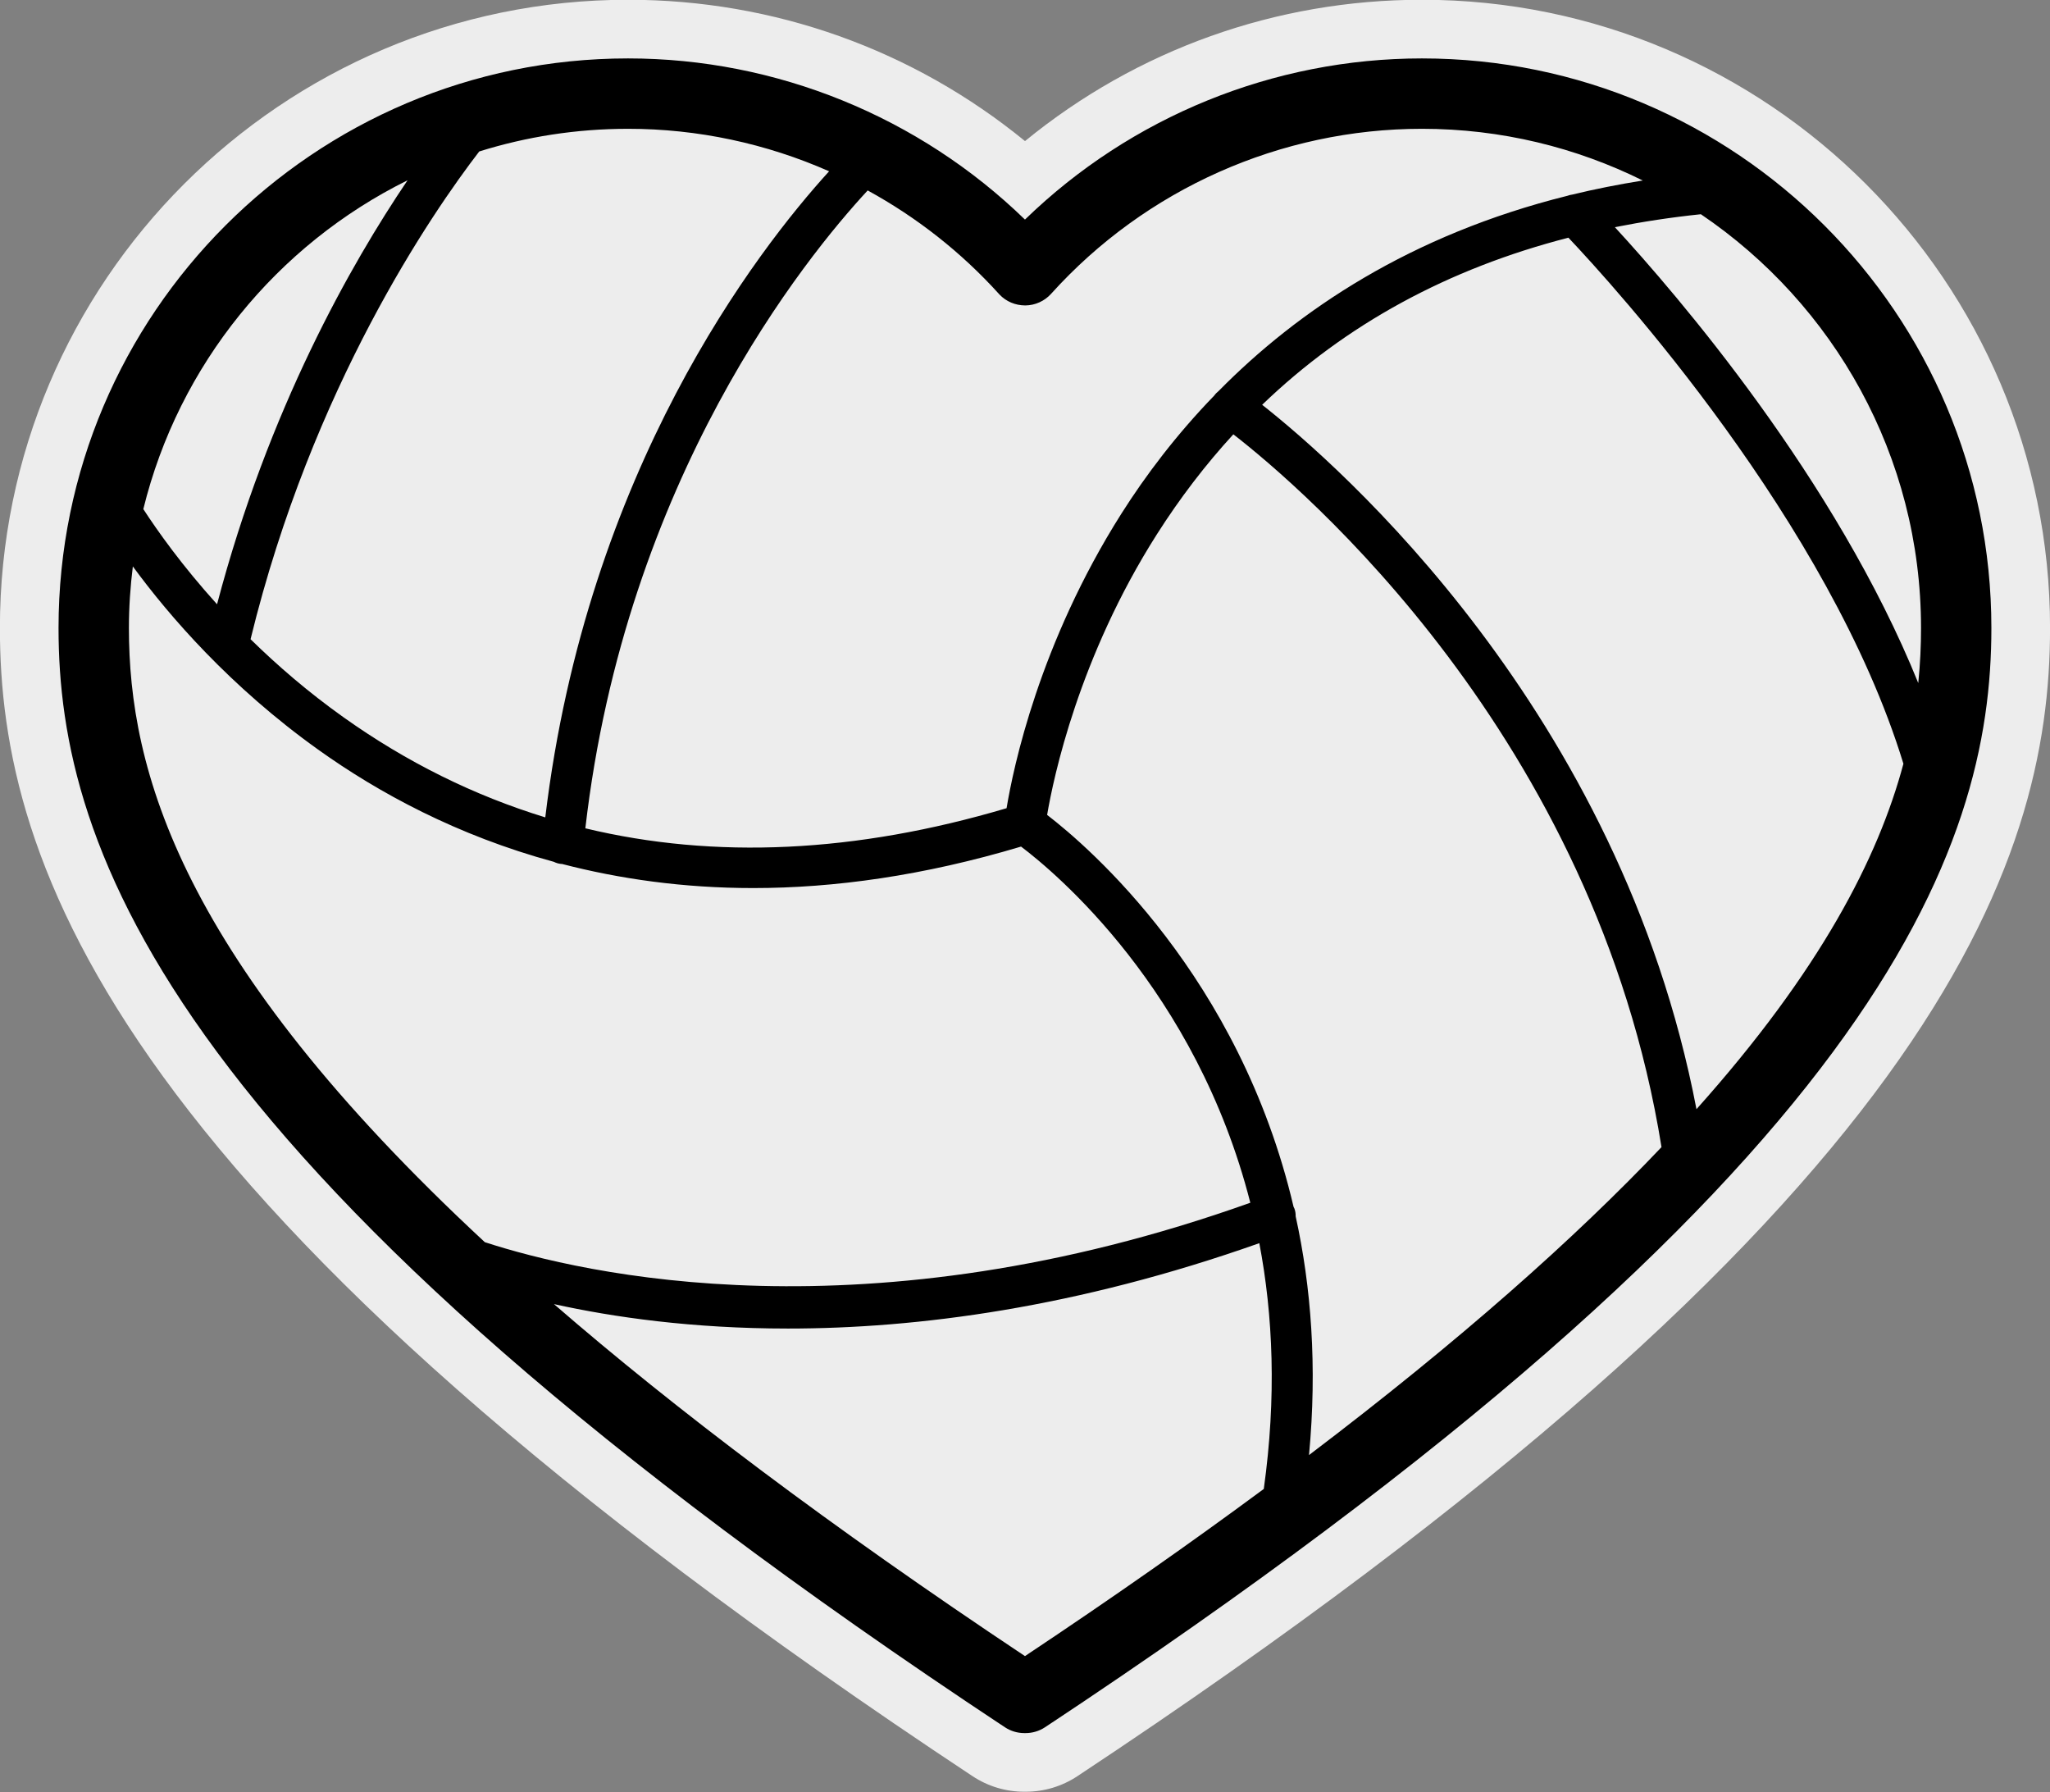
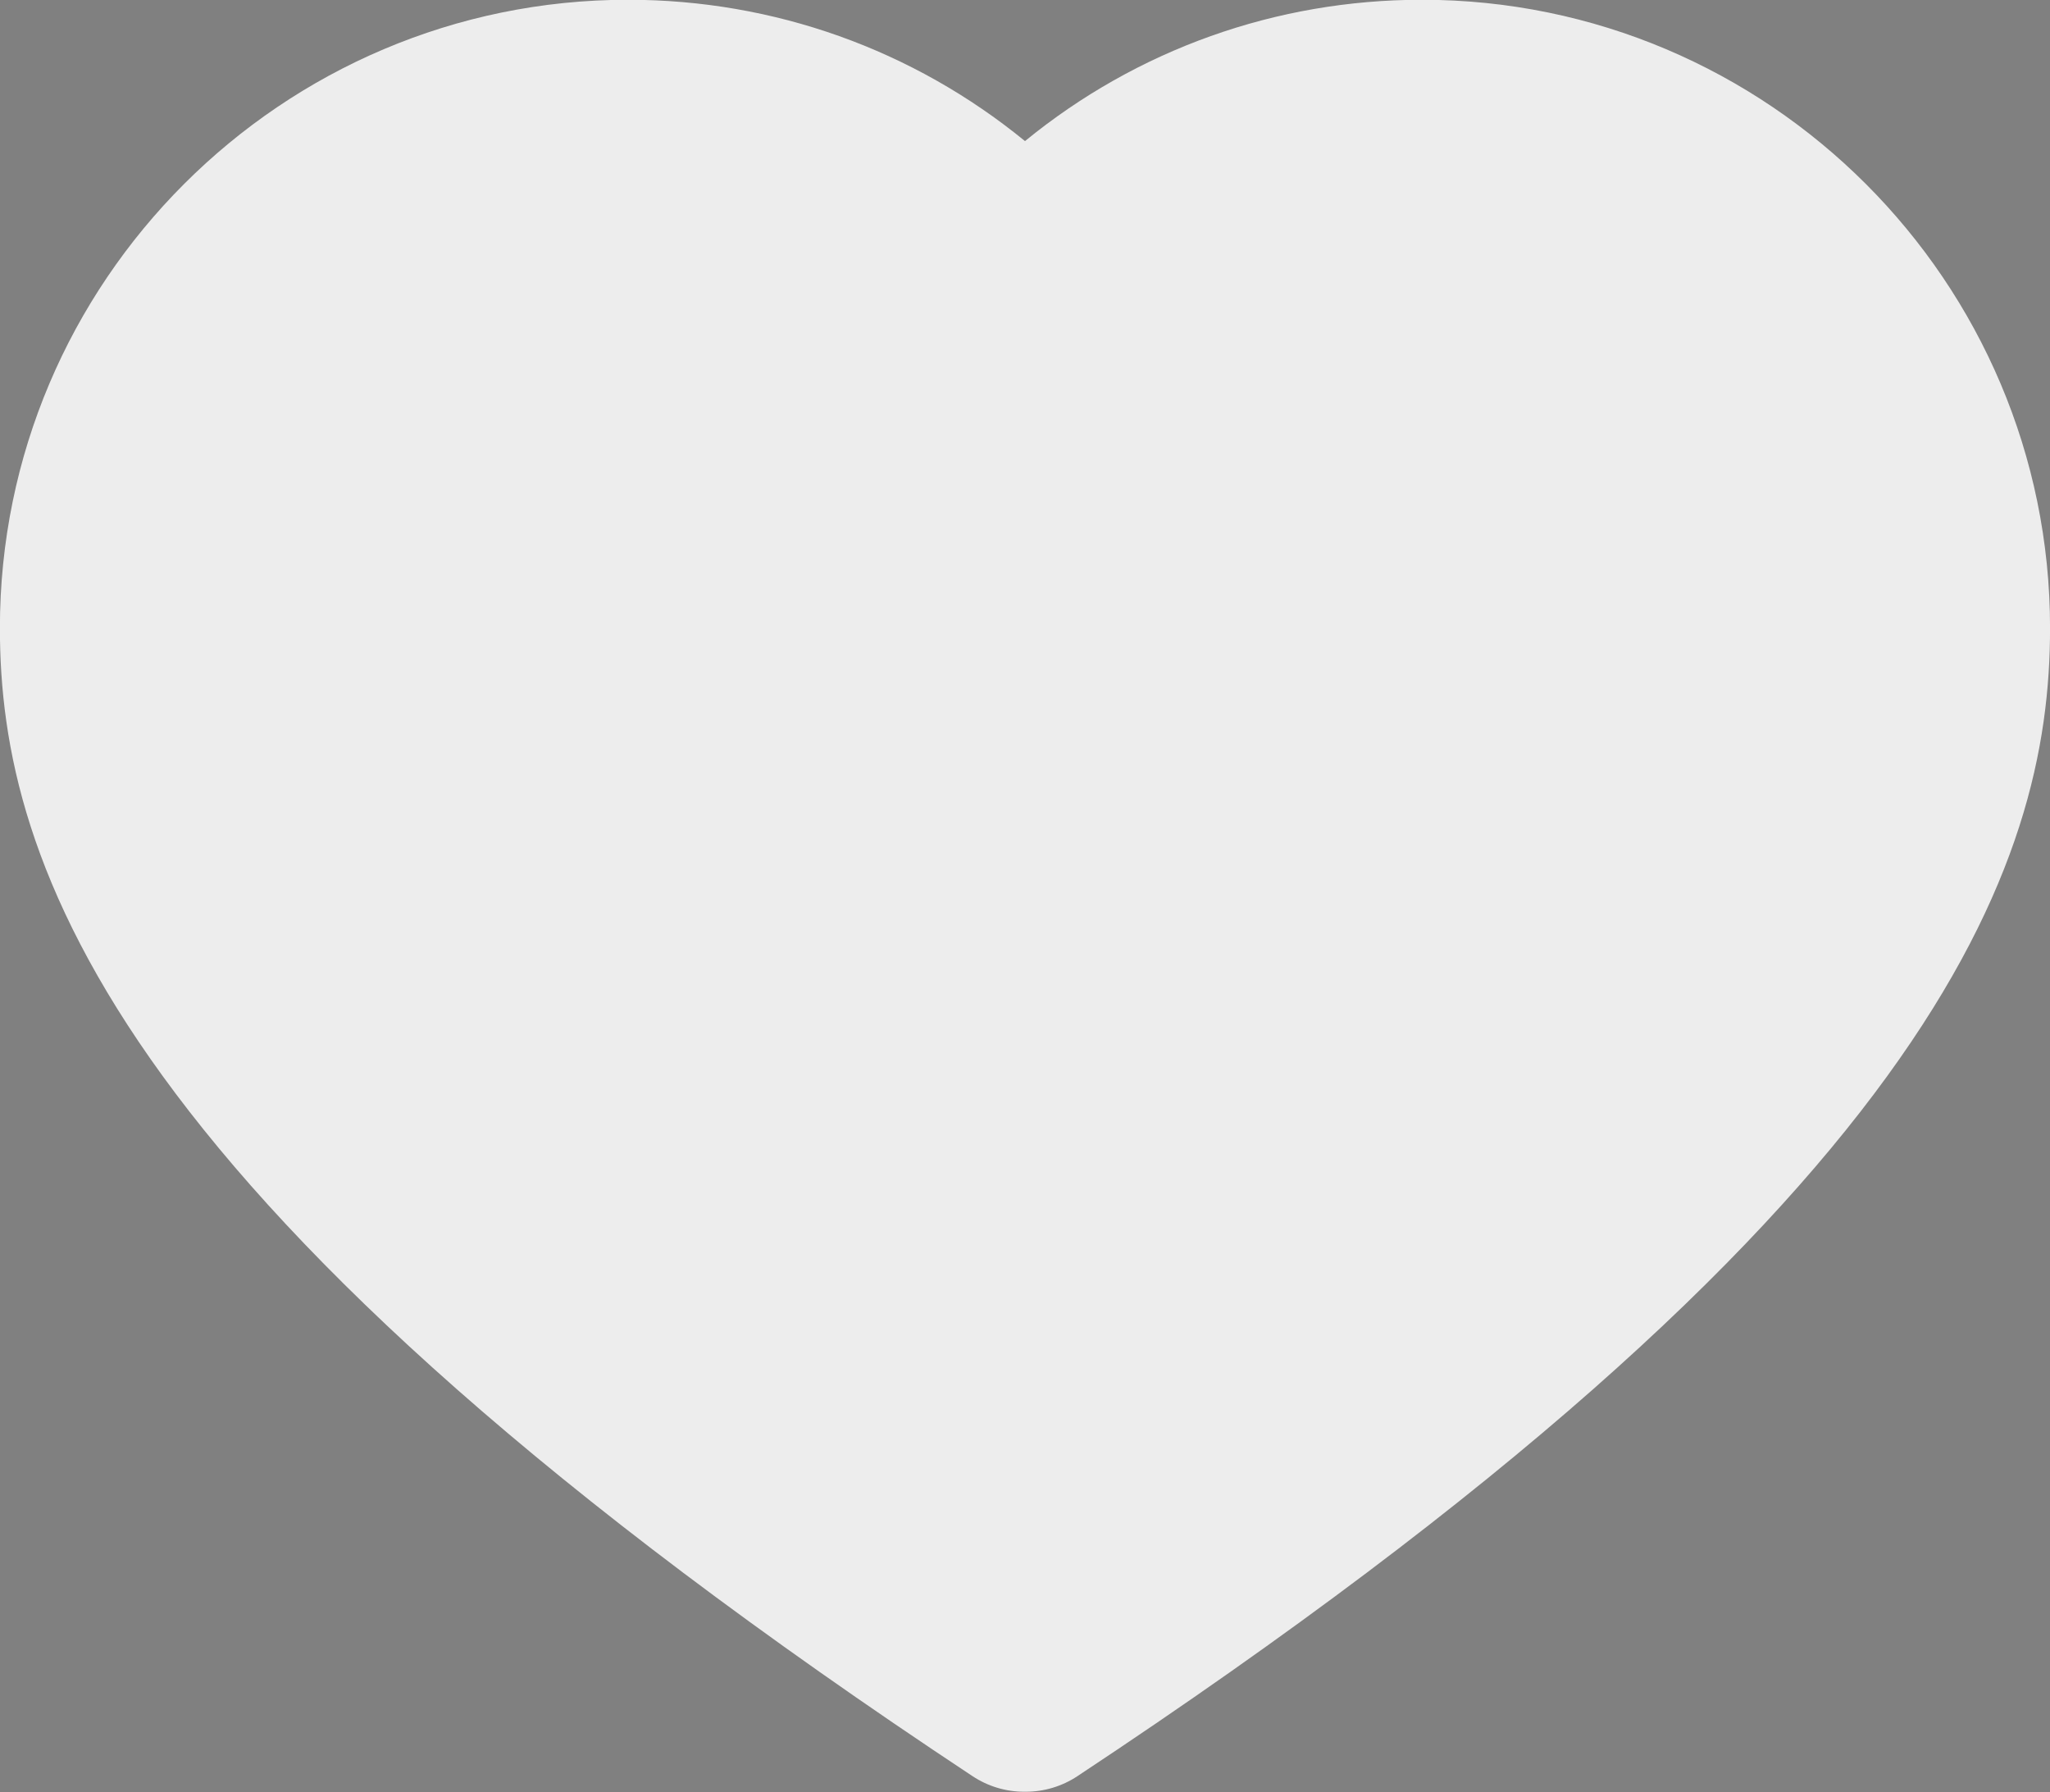
<svg xmlns="http://www.w3.org/2000/svg" height="152.8" preserveAspectRatio="xMidYMid meet" version="1.0" viewBox="12.5 15.5 174.8 152.8" width="174.8" zoomAndPan="magnify">
  <rect x="12.5" y="15.5" width="174.8" height="152.8" fill="#808080" stroke="none" />
  <g id="change1_1">
    <path d="M99.841,168.253c-1.576,0-3.104-0.46-4.417-1.33 C21.918,118.314,12.492,89.079,12.492,69.04c0-29.533,24.027-53.56,53.56-53.56 c12.446,0,24.299,4.248,33.846,12.049c9.546-7.801,21.399-12.049,33.846-12.049 c29.533,0,53.56,24.026,53.56,53.56c0,20.039-9.427,49.274-82.937,97.886 c-1.309,0.867-2.836,1.327-4.413,1.327H99.841z" fill="#ededed" />
  </g>
  <g id="change2_1">
-     <path d="M133.743,20.48c-12.653,0-24.816,4.972-33.846,13.74 c-9.03-8.769-21.193-13.74-33.846-13.74c-26.776,0-48.56,21.784-48.56,48.56 c0,18.788,9.172,46.418,80.694,93.715c0.491,0.325,1.066,0.498,1.655,0.498h0.113 c0.588,0,1.164-0.173,1.655-0.498c71.522-47.297,80.694-74.927,80.694-93.715 C182.303,42.264,160.519,20.48,133.743,20.48z M176.303,69.04 c0,1.498-0.069,3.061-0.236,4.694c-7.031-17.397-20.584-33.127-25.87-38.866 c2.373-0.468,4.814-0.842,7.333-1.104 C168.848,41.421,176.303,54.376,176.303,69.04z M157.155,110.062 c-6.504-33.966-30.524-54.921-37.033-60.052 c7.125-6.86,15.862-11.609,26.114-14.246 c3.793,4.006,22.257,24.247,28.565,44.849 C172.647,88.659,167.704,98.265,157.155,110.062z M97.708,40.591l0.008,0.009 c0.575,0.608,1.352,0.937,2.216,0.94c0.837-0.01,1.632-0.369,2.193-0.991 c8.062-8.941,19.587-14.069,31.618-14.069c6.76,0,13.153,1.592,18.835,4.409 c-2.086,0.334-4.097,0.734-6.025,1.202c-0.135,0.019-0.269,0.048-0.398,0.099 c-13.359,3.327-22.948,9.746-29.75,16.651c-0.131,0.104-0.254,0.222-0.355,0.366 c-0.001,0.001-0.001,0.002-0.001,0.003c-3.252,3.357-5.861,6.815-7.927,10.076 c-7.006,11.06-9.223,21.665-9.793,25.116c-12.866,3.817-24.871,4.368-35.918,1.715 c3.44-29.835,18.81-48.701,24.075-54.381 C90.648,34.016,94.456,36.987,97.708,40.591z M83.197,30.103 c-6.121,6.724-20.652,25.465-24.202,55.082 c-6.046-1.853-11.796-4.685-17.215-8.542c-3.019-2.149-5.654-4.428-7.915-6.647 c5.256-21.529,15.492-36.368,19.499-41.583c4.009-1.255,8.271-1.932,12.688-1.932 C72.009,26.48,77.841,27.741,83.197,30.103z M47.251,30.871 c-4.809,7.107-11.861,19.501-16.244,36.146c-2.995-3.312-5.078-6.254-6.286-8.113 C27.741,46.593,36.126,36.373,47.251,30.871z M23.492,69.04 c0-1.779,0.122-3.528,0.335-5.25c3.084,4.203,8.28,10.238,15.799,15.615 c5.152,3.685,11.853,7.325,20.098,9.569c0.183,0.09,0.382,0.155,0.597,0.177 c0.033,0.003,0.066,0.003,0.099,0.005c4.901,1.273,10.332,2.055,16.306,2.055 c6.894,0,14.511-1.046,22.838-3.536c2.881,2.172,14.91,12.171,19.549,30.363 c-32.748,11.686-56.869,6.095-65.274,3.362 C27.801,97.234,23.492,81.091,23.492,69.04z M99.897,156.69 c-16.743-11.147-29.874-21.092-40.162-30.01 c5.055,1.117,11.79,2.084,19.957,2.084c11.002,0,24.608-1.767,40.188-7.279 c1.172,6.141,1.475,13.122,0.381,20.954 C114.149,146.96,107.386,151.705,99.897,156.69z M124.117,139.551 c0.711-7.57,0.182-14.359-1.138-20.357c0.006-0.218-0.026-0.441-0.106-0.658 c-0.019-0.053-0.049-0.098-0.072-0.148c-4.605-19.655-17.475-30.695-21.014-33.414 c0.536-3.155,2.693-13.45,9.366-23.933c1.97-3.095,4.143-5.931,6.512-8.513 c5.729,4.445,30.886,25.758,36.509,60.769 C146.787,121.077,137.01,129.773,124.117,139.551z" />
-   </g>
+     </g>
</svg>